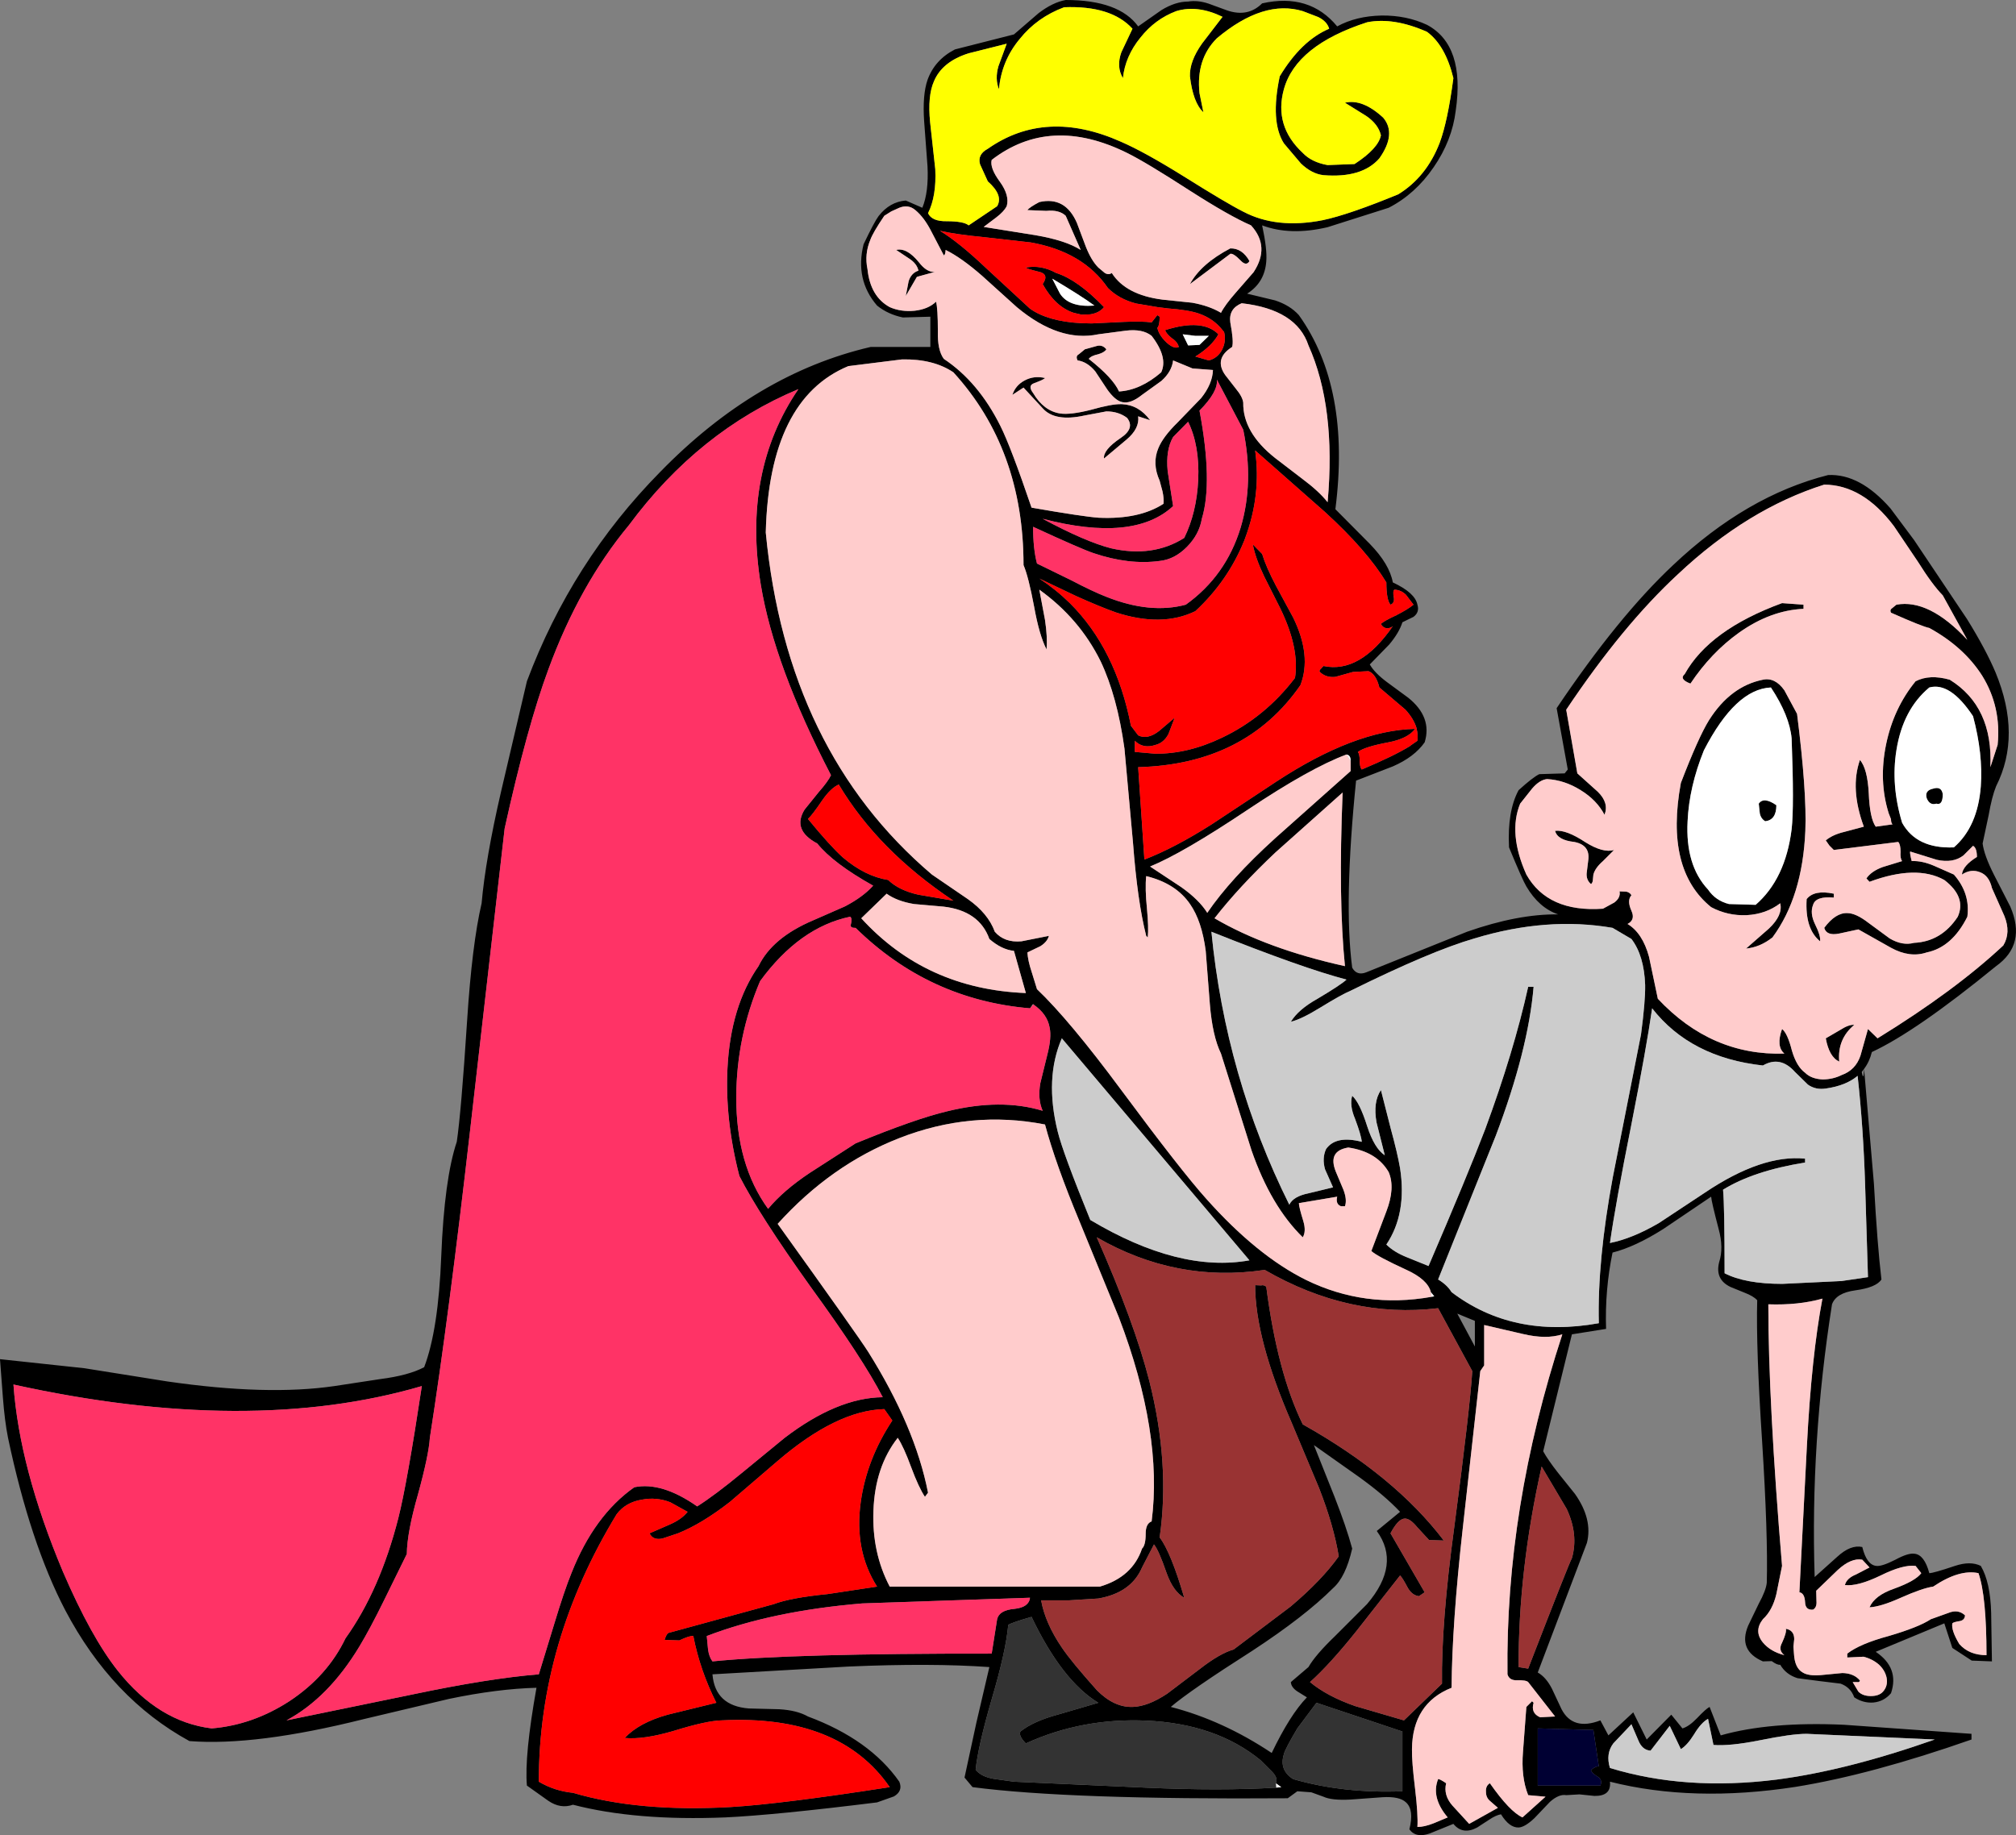
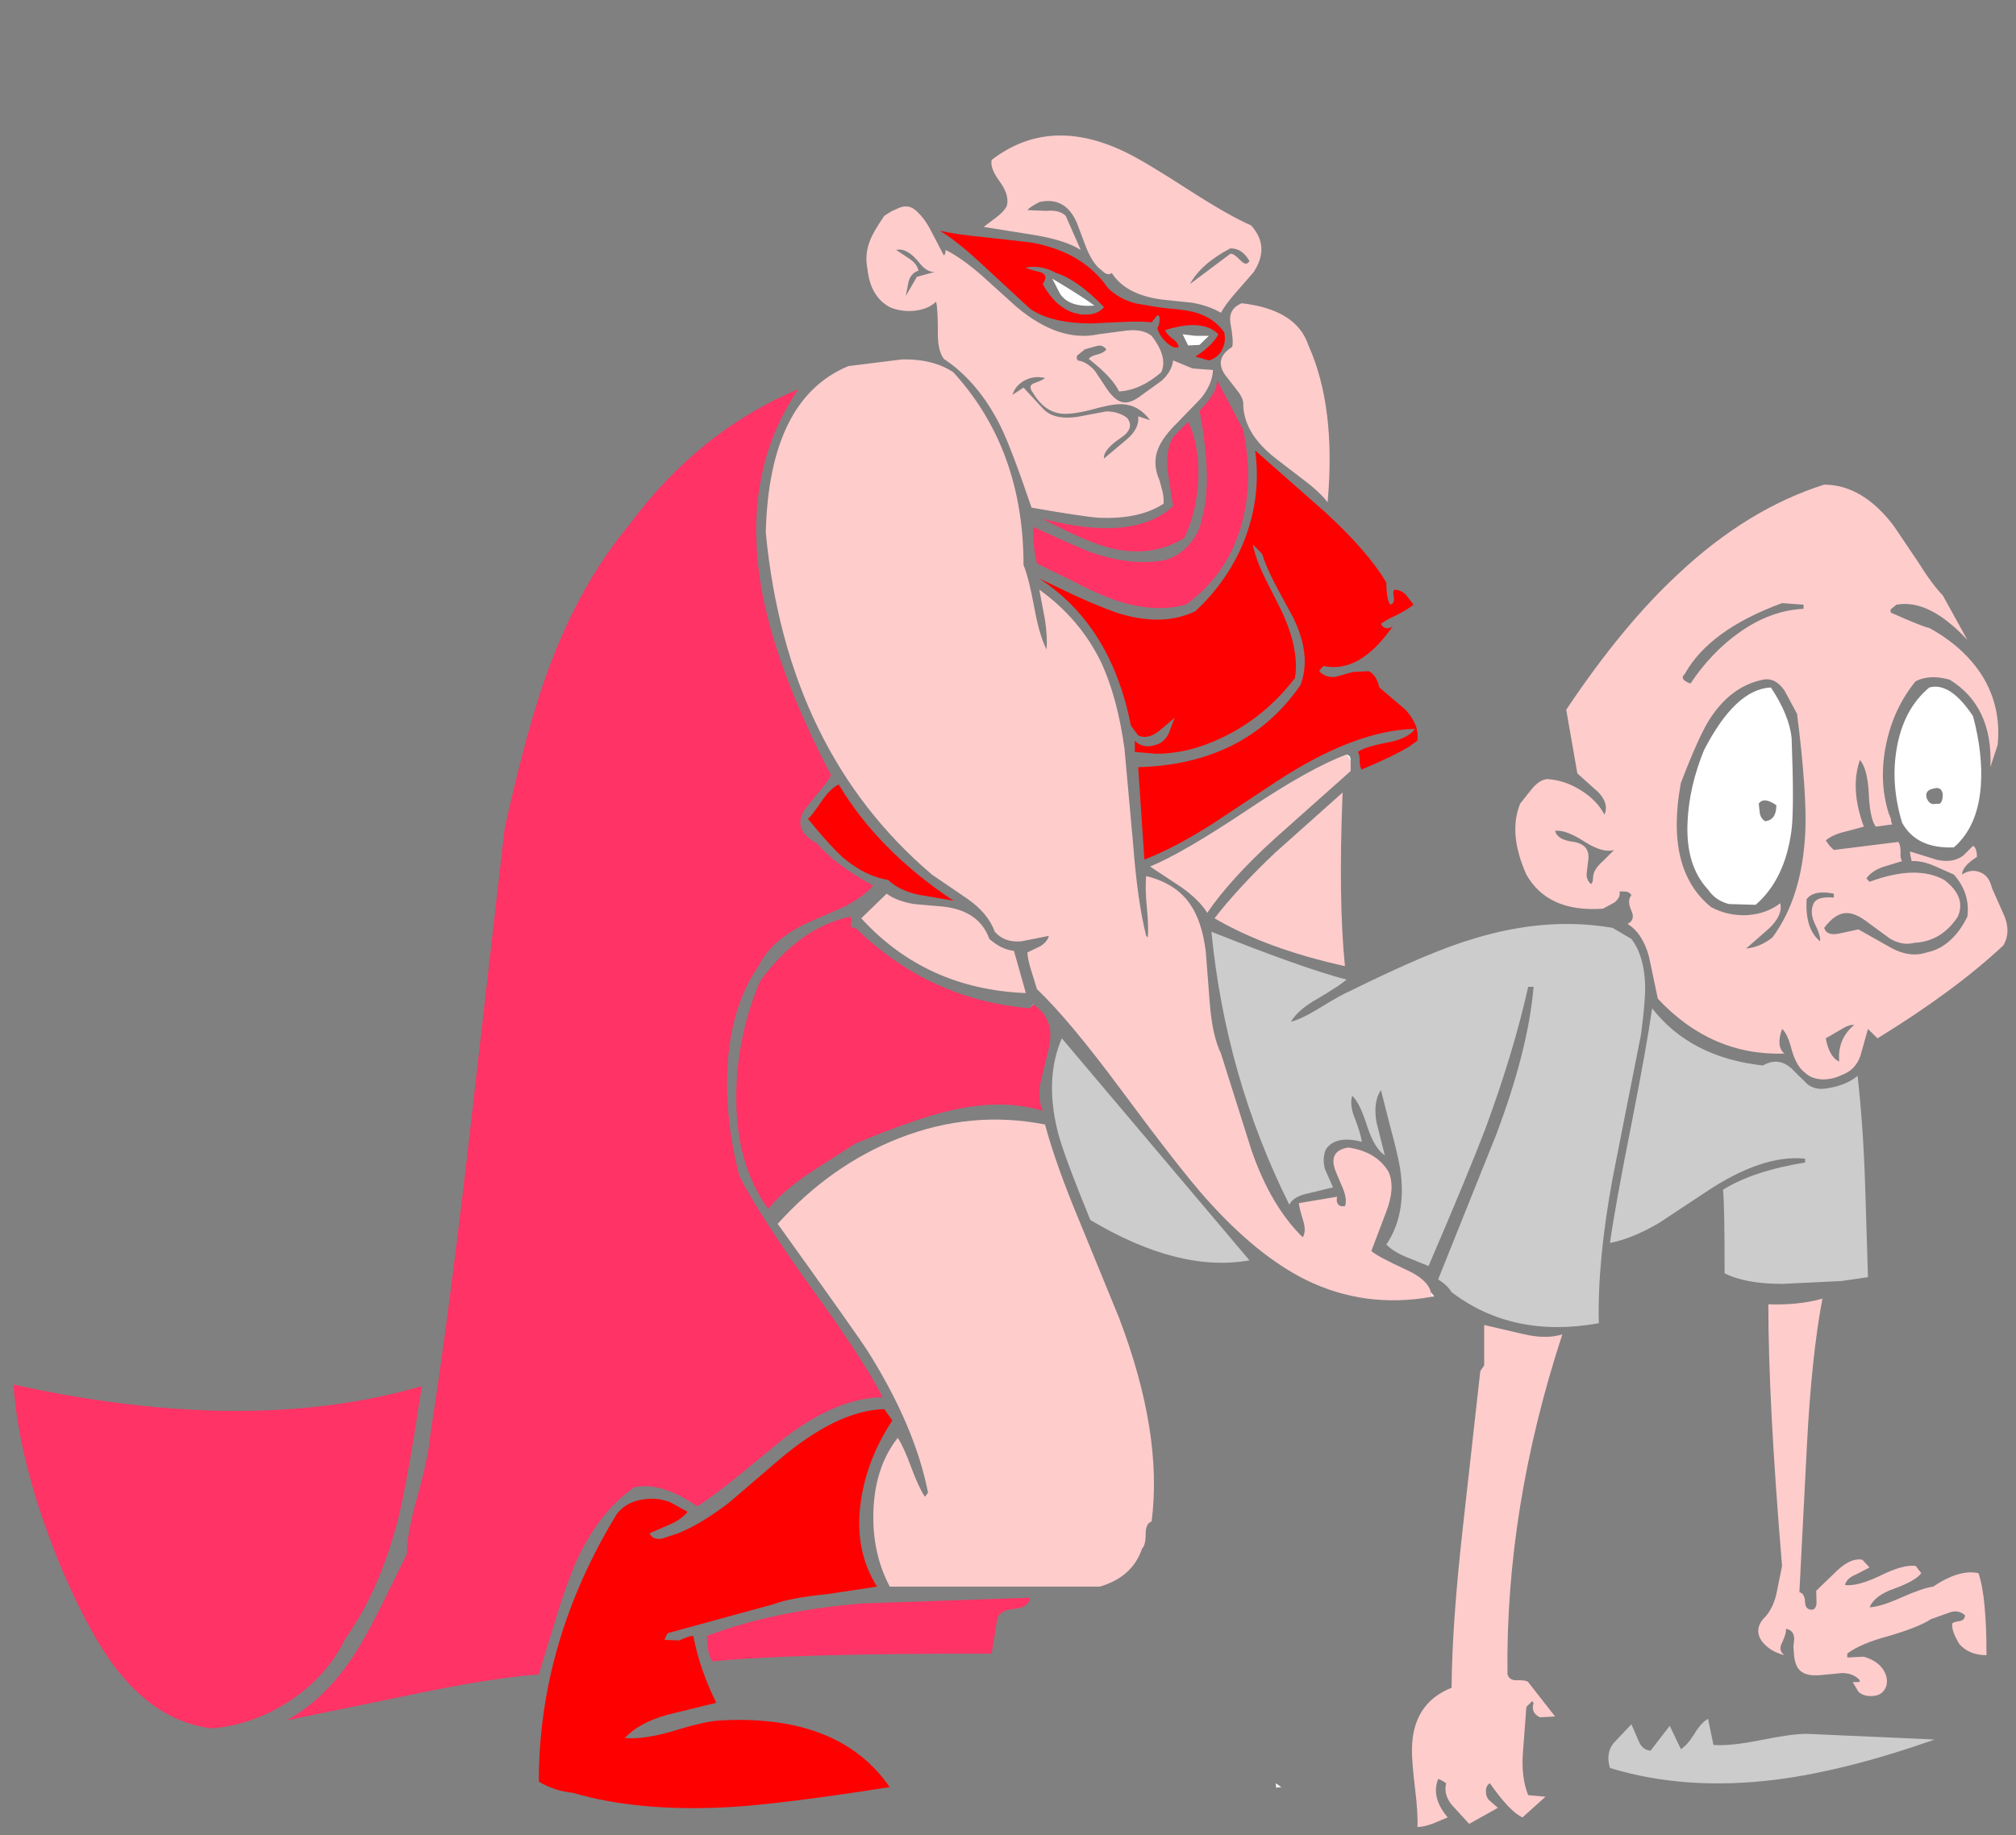
<svg xmlns="http://www.w3.org/2000/svg" height="354.65px" width="389.5px">
  <rect width="100%" height="100%" fill="#808080" stroke="none" />
  <g transform="matrix(1.0, 0.0, 0.0, 1.0, 194.75, 177.3)">
-     <path d="M83.4 -149.7 Q84.95 -153.85 86.05 -162.2 84.5 -168.55 80.95 -171.15 74.5 -174.0 69.4 -173.0 55.65 -168.55 53.3 -160.05 51.35 -152.95 56.95 -147.75 58.65 -145.95 61.75 -145.4 L66.95 -145.6 Q71.55 -148.6 72.05 -151.15 71.55 -153.3 69.2 -154.9 L65.1 -157.45 Q68.5 -158.25 72.5 -154.55 75.1 -151.45 71.75 -146.7 68.4 -142.85 60.95 -143.45 58.7 -143.7 56.6 -145.7 L53.3 -149.6 Q50.65 -153.8 52.5 -162.55 56.65 -169.45 62.05 -171.75 61.65 -173.15 59.95 -174.0 L56.95 -175.15 Q49.35 -177.45 40.35 -169.9 36.3 -165.85 37.0 -159.3 L37.75 -155.6 Q35.75 -157.45 35.15 -162.55 35.05 -165.45 37.5 -168.9 L41.45 -174.05 Q36.6 -176.4 32.5 -175.15 28.4 -173.6 25.6 -170.05 22.65 -166.45 22.2 -162.2 20.9 -164.4 21.9 -167.2 L24.05 -171.75 Q19.95 -176.25 10.85 -175.9 5.6 -173.95 2.25 -169.75 -1.25 -165.55 -1.75 -160.05 -2.55 -162.05 -1.85 -164.5 L-0.25 -168.85 -7.6 -167.0 Q-12.7 -165.4 -14.3 -161.6 -15.55 -158.8 -15.05 -153.7 L-14.05 -144.6 Q-13.8 -139.4 -15.45 -136.1 -14.7 -134.5 -11.85 -134.55 -8.55 -134.55 -7.6 -133.75 L-2.1 -137.45 Q-0.85 -139.55 -3.9 -142.25 L-5.4 -145.55 Q-5.95 -147.45 -3.9 -148.55 7.3 -156.4 21.85 -149.9 26.35 -147.95 33.9 -143.25 42.35 -137.95 45.45 -136.4 51.9 -133.0 60.8 -134.75 65.8 -135.8 75.4 -139.75 80.85 -143.1 83.4 -149.7 M82.25 -145.0 Q78.7 -139.8 73.55 -137.15 L61.75 -133.4 Q54.55 -131.7 49.1 -133.75 50.1 -129.1 49.9 -126.8 49.6 -122.7 46.2 -120.55 L51.6 -119.25 Q54.5 -118.3 56.2 -116.4 66.25 -102.35 63.25 -78.9 L69.9 -72.2 Q73.7 -68.3 74.35 -64.75 78.65 -62.75 79.1 -60.45 79.55 -59.0 78.35 -58.1 L76.2 -57.05 Q75.55 -55.0 73.65 -52.75 L69.9 -48.9 Q70.8 -47.3 73.2 -45.5 L77.35 -42.45 Q82.0 -38.7 80.5 -33.85 78.5 -31.0 74.35 -29.2 L67.25 -26.45 Q64.85 -2.85 66.5 9.7 67.4 11.3 69.2 10.6 L88.7 2.75 Q98.55 -0.7 106.3 -0.6 102.6 -1.85 100.15 -6.0 99.4 -7.25 96.8 -13.55 96.45 -20.55 98.65 -24.6 101.4 -27.1 102.65 -27.7 L107.55 -27.85 108.15 -28.6 106.0 -40.45 Q117.9 -58.15 128.45 -68.05 142.65 -81.5 158.45 -85.5 164.6 -85.8 170.5 -79.05 L175.05 -72.95 185.3 -57.65 Q188.95 -51.75 190.8 -47.35 195.85 -35.15 190.9 -25.35 190.1 -23.4 189.45 -19.7 L188.3 -14.3 Q188.6 -12.0 190.5 -8.25 L193.65 -2.1 Q196.8 5.2 190.9 9.4 175.5 22.0 166.9 26.0 166.45 27.85 165.4 29.25 L167.3 51.45 Q167.95 63.2 168.75 69.95 167.75 71.5 163.7 72.05 160.0 72.55 159.2 74.75 155.0 101.45 155.85 127.45 L160.2 123.55 Q162.8 121.15 165.05 121.65 165.9 125.1 167.75 125.3 168.8 125.45 171.45 124.1 173.95 122.75 175.15 122.95 177.05 123.15 178.0 126.7 178.8 126.7 182.95 125.3 185.95 124.3 187.95 125.3 189.8 128.45 189.95 134.4 L190.1 143.75 186.2 143.6 182.45 141.15 180.9 136.4 167.65 141.9 Q172.25 145.0 170.6 149.9 169.25 151.5 167.2 151.7 165.25 151.85 163.5 150.7 162.8 148.75 160.85 148.05 L156.75 147.55 152.55 147.0 Q150.3 146.3 149.2 144.4 148.65 144.5 147.55 143.7 L145.85 143.75 Q141.0 141.65 143.0 136.85 L145.05 132.6 Q146.45 130.05 146.6 128.55 146.85 119.45 145.7 101.25 144.5 83.05 144.75 73.95 144.0 73.15 142.3 72.5 L139.6 71.4 Q136.55 69.95 137.4 66.6 138.3 63.85 137.3 60.2 135.9 54.85 135.85 53.95 L126.6 60.2 Q121.15 63.65 116.8 64.75 115.3 72.0 115.55 79.5 L108.95 80.55 103.4 103.15 Q104.3 104.8 106.3 107.35 L109.55 111.4 Q113.0 116.3 111.85 120.85 L102.35 145.9 Q103.95 146.8 105.1 149.05 L106.95 153.0 Q109.15 157.2 114.45 155.15 L116.0 158.05 120.8 153.6 123.4 158.85 128.15 154.05 130.3 156.7 Q131.55 156.35 133.1 154.75 134.85 152.9 135.55 152.55 L137.7 158.05 Q147.2 155.35 161.5 156.0 L186.15 157.75 186.15 158.85 Q166.75 165.65 152.15 168.0 132.35 171.05 116.3 167.0 116.6 169.8 113.3 169.75 L110.4 169.45 107.85 169.6 Q106.45 169.35 104.7 170.9 L101.7 174.05 Q99.85 175.8 98.65 175.85 96.85 175.9 95.25 173.3 94.3 173.45 92.95 174.35 L90.65 175.85 Q87.85 177.35 86.05 175.15 L81.5 177.0 Q78.8 177.95 77.55 176.2 78.5 172.45 76.9 171.0 75.65 169.8 72.35 170.0 L66.2 170.45 Q62.55 170.65 60.95 169.9 L58.6 169.05 55.9 168.85 54.05 170.2 Q11.75 170.5 -6.85 168.05 L-8.4 166.2 -6.1 155.55 -3.6 144.85 Q-14.85 144.05 -30.85 144.75 L-57.1 146.25 Q-56.6 152.35 -50.05 152.85 L-44.2 153.0 Q-40.75 153.2 -38.65 154.4 -26.7 158.85 -21.0 167.0 -20.25 168.8 -22.05 169.85 L-25.3 171.0 Q-45.0 173.45 -54.6 173.9 -71.9 174.6 -84.05 171.45 -86.45 172.3 -88.8 170.7 L-92.95 167.75 Q-93.45 162.0 -91.1 148.85 -98.65 149.05 -108.0 151.0 L-124.45 154.9 Q-145.4 160.15 -158.15 159.15 -173.15 150.95 -182.15 133.85 -188.9 120.9 -193.2 100.55 -193.85 97.3 -194.2 92.65 L-194.75 85.35 -178.45 87.1 -162.45 89.65 Q-143.15 92.45 -130.15 90.55 L-121.3 89.2 Q-115.8 88.5 -112.8 86.9 -110.05 79.7 -109.5 65.45 -108.9 50.5 -106.5 43.35 -105.65 37.65 -104.5 19.9 -103.55 5.2 -101.7 -2.75 -100.95 -11.3 -97.95 -24.3 L-92.95 -45.65 Q-84.3 -68.75 -67.2 -86.1 -48.7 -105.1 -26.55 -110.25 L-15.0 -110.25 -15.0 -116.1 -20.3 -115.95 Q-23.2 -116.55 -25.3 -118.25 -29.6 -123.25 -27.9 -130.1 -25.85 -134.4 -25.0 -135.55 -22.85 -138.3 -19.75 -138.55 L-16.55 -137.15 Q-15.3 -140.2 -15.55 -145.15 L-16.2 -153.85 Q-16.55 -158.95 -15.55 -161.85 -14.15 -165.75 -10.25 -167.75 L1.15 -170.65 5.9 -174.75 Q8.65 -176.85 11.15 -177.3 21.45 -177.3 25.15 -172.2 L29.65 -175.35 Q32.35 -177.0 34.8 -177.0 36.65 -177.3 38.75 -176.6 L42.3 -175.3 Q46.35 -173.9 49.1 -176.65 58.25 -178.7 63.6 -172.2 67.25 -174.2 72.2 -174.3 77.0 -174.35 80.95 -172.5 88.35 -168.55 86.5 -155.9 85.8 -150.15 82.25 -145.0 M35.15 -140.45 Q26.65 -145.95 23.0 -147.75 8.15 -155.1 -3.15 -146.4 -3.55 -144.85 -1.55 -142.15 0.35 -139.5 -0.25 -137.45 -0.8 -136.4 -2.25 -135.3 L-4.7 -133.45 5.3 -131.85 Q11.15 -130.85 14.05 -129.0 L11.15 -135.6 Q9.9 -136.8 7.4 -136.55 L3.75 -136.7 Q4.15 -137.25 6.05 -138.25 11.05 -139.4 13.3 -134.25 L15.05 -129.6 Q16.1 -126.95 17.45 -125.6 L18.7 -124.55 Q19.45 -124.1 20.05 -124.55 22.75 -120.3 29.85 -119.4 L35.6 -118.8 Q38.9 -118.2 41.15 -116.85 41.9 -118.35 44.05 -120.8 L47.45 -124.7 Q50.7 -129.65 46.95 -133.75 42.8 -135.55 35.15 -140.45 M3.45 -125.6 Q6.4 -126.15 9.3 -124.55 13.45 -123.25 18.55 -117.95 17.6 -116.8 15.85 -116.55 L14.2 -116.5 12.7 -116.85 Q9.15 -118.0 6.7 -122.4 8.05 -124.35 5.9 -124.8 3.45 -125.4 3.45 -125.6 M14.1 -114.85 L16.15 -114.8 22.45 -115.1 Q25.95 -115.25 27.75 -115.0 L28.85 -116.4 29.3 -116.1 Q29.3 -114.4 28.85 -113.95 28.95 -113.45 29.2 -112.95 29.75 -111.9 30.75 -111.0 32.15 -109.8 33.0 -110.25 32.75 -111.25 31.65 -111.95 30.6 -112.8 30.35 -113.5 37.6 -115.8 40.65 -112.7 39.4 -110.4 36.2 -108.4 L38.8 -107.65 Q40.5 -108.1 41.35 -109.7 42.2 -111.35 41.75 -113.15 L41.45 -113.5 Q39.75 -115.7 36.9 -116.7 34.9 -117.4 30.9 -117.7 L28.9 -117.95 24.75 -118.65 Q21.45 -119.5 19.3 -121.65 14.5 -128.65 4.4 -130.45 L-4.45 -131.45 Q-10.1 -132.0 -13.15 -132.7 -9.45 -130.45 -4.3 -125.55 L4.25 -117.65 Q7.7 -115.2 14.1 -114.85 M8.55 -123.45 L10.05 -120.55 Q11.8 -117.85 16.7 -118.25 14.2 -120.1 8.55 -123.45 M22.0 -99.2 Q25.3 -99.05 27.45 -96.1 L25.15 -96.85 Q25.45 -94.5 22.9 -92.35 L18.55 -88.7 Q18.35 -90.35 21.75 -92.65 24.6 -94.55 23.0 -96.55 21.35 -97.8 19.0 -97.8 L14.75 -97.0 Q9.05 -95.75 6.7 -98.4 L3.0 -102.4 0.85 -101.0 Q1.45 -102.85 3.25 -103.8 5.05 -104.75 7.15 -104.25 6.95 -103.95 5.05 -103.25 3.75 -102.8 4.85 -101.35 6.9 -97.9 10.05 -97.4 12.05 -97.1 16.0 -98.1 20.05 -99.25 21.85 -99.2 L22.0 -99.2 M21.85 -99.65 Q20.6 -100.05 19.2 -102.0 L16.85 -105.55 Q15.3 -107.4 13.45 -107.65 13.0 -108.5 13.7 -108.85 L14.85 -109.8 17.0 -110.4 Q18.2 -110.8 19.0 -109.8 18.65 -109.2 17.45 -108.85 16.05 -108.55 15.6 -107.95 20.3 -104.25 21.45 -101.65 25.6 -101.9 29.6 -105.35 30.95 -108.25 27.75 -112.4 26.0 -113.8 22.75 -113.4 L17.45 -112.7 Q9.9 -111.1 1.7 -117.95 L-5.0 -124.0 Q-9.0 -127.5 -12.05 -129.0 -12.1 -128.05 -12.4 -127.95 L-14.75 -132.45 Q-16.15 -135.25 -17.9 -136.7 -19.25 -137.85 -21.0 -137.15 L-22.55 -136.45 -23.9 -135.6 Q-26.1 -132.35 -26.6 -130.95 -27.75 -128.2 -27.15 -125.3 -26.6 -120.0 -22.85 -117.95 -20.7 -117.0 -18.05 -117.25 -15.4 -117.55 -13.9 -119.0 -13.55 -117.7 -13.55 -113.3 -13.65 -109.65 -12.4 -107.95 -5.7 -103.5 -1.45 -94.95 0.55 -90.95 4.55 -79.2 14.6 -77.45 17.55 -77.25 25.35 -76.9 30.05 -79.95 30.15 -80.95 29.85 -82.35 L29.3 -84.4 Q27.8 -87.75 29.05 -90.7 29.95 -92.9 32.75 -95.65 L37.3 -100.35 Q39.5 -103.1 39.6 -105.8 L35.65 -106.1 31.9 -107.65 Q31.65 -105.5 29.65 -103.7 L25.9 -101.0 Q23.65 -99.2 22.05 -99.6 L21.85 -99.65 M36.2 -112.4 L33.75 -112.7 34.8 -110.55 37.0 -110.65 38.8 -112.4 36.2 -112.4 M42.95 -128.25 L35.15 -122.4 Q37.25 -126.3 42.95 -129.3 45.25 -129.35 46.65 -126.85 46.05 -125.8 44.95 -126.95 43.55 -128.4 42.95 -128.25 M45.15 -118.7 Q42.6 -117.65 42.95 -115.0 43.65 -111.25 43.3 -110.25 39.75 -108.0 41.95 -104.85 L44.05 -102.15 Q45.3 -100.65 45.45 -99.5 45.35 -93.75 51.6 -88.8 L56.95 -84.7 Q60.1 -82.35 61.75 -80.25 63.4 -98.65 58.05 -110.55 55.75 -117.5 45.15 -118.7 M44.95 -75.35 Q47.55 -84.05 45.45 -94.25 L40.35 -103.95 Q40.65 -101.65 37.0 -97.95 39.6 -84.1 37.45 -77.05 36.95 -74.05 34.6 -71.65 32.2 -69.2 29.3 -68.9 23.35 -68.1 16.55 -70.4 14.15 -71.2 4.85 -75.5 4.85 -71.25 5.6 -68.4 L12.15 -65.2 Q16.45 -62.95 19.05 -61.95 27.5 -58.6 34.35 -60.45 42.1 -66.0 44.95 -75.35 M45.8 -73.25 L45.65 -72.85 Q42.5 -65.05 36.2 -59.2 29.75 -56.05 20.85 -58.95 17.75 -60.05 13.2 -62.1 L6.05 -65.5 Q9.25 -63.4 11.95 -60.75 20.85 -51.9 23.75 -37.05 L25.15 -35.2 Q26.95 -34.3 29.2 -36.05 L32.2 -38.6 31.0 -35.45 Q30.1 -33.75 28.5 -33.35 26.1 -32.55 24.5 -34.15 L24.5 -32.0 28.45 -31.65 Q34.8 -31.6 41.35 -34.75 49.65 -38.7 55.45 -46.3 56.35 -52.05 52.6 -59.75 L49.5 -65.9 Q47.8 -69.45 47.3 -72.1 L49.1 -70.25 Q49.85 -67.75 51.8 -64.05 L55.1 -57.95 Q58.7 -50.6 56.5 -44.9 45.9 -29.6 25.15 -29.05 L26.35 -11.2 Q32.1 -13.4 39.35 -18.0 L51.75 -26.2 Q66.95 -36.2 78.65 -36.45 77.95 -35.5 76.65 -34.85 75.35 -34.2 73.5 -33.85 68.95 -33.0 67.6 -32.0 67.95 -31.55 67.95 -30.3 67.95 -29.05 68.35 -28.6 74.65 -31.25 77.7 -33.15 L77.8 -33.25 79.1 -34.15 Q79.25 -35.3 78.95 -36.45 L78.95 -36.55 Q78.4 -38.4 76.8 -40.15 L71.75 -44.45 Q71.1 -47.05 69.65 -47.6 L66.65 -47.45 63.25 -46.5 Q61.4 -46.3 60.2 -47.5 60.1 -47.75 60.45 -48.05 L60.95 -48.6 Q68.0 -47.1 74.35 -56.3 73.85 -55.85 73.1 -55.9 72.35 -56.05 72.05 -56.75 72.75 -57.35 74.9 -58.35 L74.95 -58.35 75.1 -58.45 Q77.25 -59.55 78.35 -60.45 L76.9 -62.35 Q75.95 -63.3 74.65 -63.35 74.3 -63.05 74.55 -61.8 74.7 -60.75 73.9 -60.45 73.1 -61.35 73.1 -64.75 69.35 -70.95 61.25 -78.35 L47.75 -90.25 Q48.95 -81.65 45.8 -73.25 M34.8 -95.8 L31.9 -92.85 Q30.45 -90.35 30.85 -86.25 L31.9 -79.5 Q24.3 -72.45 6.7 -77.05 15.0 -72.6 19.9 -71.35 27.95 -69.5 34.05 -73.35 36.45 -78.25 36.75 -84.55 37.05 -91.2 34.8 -95.8 M81.7 72.4 Q81.1 69.95 76.9 68.05 71.35 65.5 70.2 64.45 L73.1 56.8 Q74.85 52.25 73.55 49.2 71.25 45.25 65.75 44.45 61.7 45.1 63.35 49.15 L64.8 52.6 Q65.55 54.55 65.1 55.8 L64.35 55.8 Q63.25 55.4 63.6 53.95 L56.2 55.2 Q56.2 55.9 57.05 58.65 57.65 60.65 56.95 61.8 50.8 55.8 47.05 45.0 L41.15 26.3 Q39.5 22.9 39.0 16.75 L38.2 6.45 Q37.45 0.7 35.2 -2.55 32.45 -6.6 26.7 -8.0 26.45 -5.6 26.85 -1.7 27.2 2.05 27.0 3.85 L26.7 3.55 Q25.0 -3.15 24.15 -14.45 L22.5 -32.65 Q21.1 -42.75 17.9 -49.5 13.8 -57.8 6.05 -63.35 L7.15 -57.5 Q7.65 -54.15 7.45 -51.8 6.05 -54.5 5.05 -60.05 3.95 -65.9 3.0 -68.1 3.0 -90.5 -10.55 -105.35 -14.4 -107.95 -20.45 -107.85 L-30.85 -106.55 Q-46.15 -100.2 -46.8 -74.4 -42.75 -32.15 -14.7 -8.3 L-7.75 -3.55 Q-3.85 -0.8 -2.55 2.75 -0.7 4.9 2.6 4.6 L7.9 3.55 Q7.6 4.7 6.25 5.55 L3.75 6.75 Q3.85 8.35 4.55 10.45 L5.6 13.85 Q11.85 19.8 21.85 33.3 33.45 48.95 38.3 54.35 48.1 65.35 57.6 70.05 68.95 75.6 81.85 73.3 L82.35 73.2 81.7 72.4 M65.4 -31.5 Q58.4 -28.9 46.35 -20.85 33.8 -12.45 27.45 -9.85 L33.5 -5.85 Q36.95 -3.4 38.5 -0.9 42.95 -7.45 51.6 -15.3 L66.2 -28.3 66.2 -30.2 Q66.25 -31.35 65.4 -31.5 M64.65 -24.15 L51.65 -12.55 Q44.65 -5.95 39.9 0.15 49.95 6.05 65.1 9.4 63.8 -3.4 64.65 -24.15 M141.25 -55.05 Q135.85 -51.2 131.85 -45.2 129.6 -46.05 130.75 -47.05 135.5 -55.6 149.55 -60.75 L153.7 -60.45 153.7 -59.65 Q147.3 -59.35 141.25 -55.05 M157.7 -83.65 Q142.85 -78.95 129.45 -66.35 118.75 -56.45 107.85 -40.15 L110.0 -27.85 113.95 -24.3 Q116.15 -22.15 115.25 -19.85 113.75 -22.7 110.65 -24.6 107.55 -26.55 104.15 -26.75 102.7 -26.6 101.25 -24.9 L98.95 -22.0 Q96.6 -16.25 100.15 -8.3 104.3 -0.95 114.95 -1.7 L117.15 -2.9 Q118.4 -3.85 118.15 -5.05 L119.45 -5.0 Q120.15 -4.85 120.45 -4.3 119.55 -3.3 120.45 -1.3 121.25 0.45 119.7 1.25 122.6 3.0 123.85 7.6 L125.55 15.7 Q135.9 26.75 150.0 26.3 148.35 24.9 149.55 21.55 150.6 22.35 151.45 25.7 152.35 28.8 154.0 30.0 155.2 31.2 157.45 31.3 159.45 31.25 161.05 30.45 163.75 29.5 164.7 26.7 L166.15 21.55 168.0 23.35 Q182.95 14.15 192.3 5.4 193.8 2.9 192.5 -0.3 L190.1 -5.7 Q189.55 -8.1 187.8 -8.75 186.05 -9.45 184.3 -8.3 184.45 -10.0 187.2 -11.7 187.2 -13.45 186.45 -13.85 L184.6 -12.0 Q182.6 -10.45 179.45 -11.15 L174.3 -12.75 Q174.2 -12.45 174.6 -10.9 176.55 -11.0 178.9 -10.0 L182.75 -8.3 Q185.95 -4.65 185.35 -0.15 182.4 5.75 177.5 6.75 174.25 7.85 170.6 5.85 L164.3 2.3 160.6 3.1 Q158.15 3.6 157.7 2.0 159.9 -0.95 162.15 -0.85 163.8 -0.85 166.2 1.0 L170.35 4.05 Q172.8 5.5 175.05 4.9 180.35 4.65 183.5 -0.15 185.2 -3.95 180.9 -7.25 175.5 -10.25 166.45 -6.9 L165.85 -7.55 Q166.8 -8.95 169.0 -9.75 L172.75 -10.9 Q172.35 -11.4 172.45 -12.7 172.45 -14.1 172.0 -14.6 L159.55 -13.05 158.7 -13.9 158.0 -14.9 Q159.3 -16.0 161.6 -16.55 L165.35 -17.55 Q162.65 -24.9 164.6 -30.45 166.05 -28.75 166.3 -24.05 166.5 -19.15 167.65 -17.55 L170.9 -18.0 Q170.6 -18.25 170.6 -19.0 L170.15 -20.15 Q168.2 -26.4 169.65 -33.45 171.1 -40.45 175.35 -45.65 178.05 -47.05 181.95 -45.95 190.35 -40.75 189.8 -29.05 L191.2 -33.35 Q191.95 -40.7 188.2 -46.75 184.65 -52.3 178.0 -55.95 176.8 -56.15 170.6 -58.9 170.3 -59.45 170.85 -59.8 L171.65 -60.45 Q177.95 -61.6 185.35 -53.65 L180.6 -62.25 Q178.55 -64.35 175.8 -68.75 L171.15 -75.65 Q165.15 -83.6 157.7 -83.65 M117.1 -13.05 L114.95 -10.9 Q113.45 -9.6 113.1 -8.3 L113.0 -7.3 Q113.0 -6.8 112.65 -6.45 111.7 -7.25 111.8 -8.55 L112.1 -11.0 Q112.55 -14.0 109.4 -14.6 106.15 -14.95 105.7 -16.75 107.85 -17.0 111.55 -14.55 115.0 -12.4 117.1 -13.05 M151.4 -34.6 Q151.0 -39.0 147.4 -44.45 140.55 -44.15 134.45 -32.3 131.6 -25.25 131.3 -18.6 130.85 -10.1 135.25 -5.4 136.7 -3.25 139.3 -2.6 L144.45 -2.45 Q150.2 -7.45 151.4 -17.05 151.9 -21.4 151.4 -34.6 M150.0 -43.9 L152.45 -39.35 Q154.35 -24.3 154.05 -16.75 153.5 -4.0 147.7 3.85 145.3 5.75 142.6 6.0 L147.0 2.15 Q149.75 -0.45 149.2 -2.75 146.45 -0.65 142.7 -0.45 139.05 -0.3 135.85 -2.0 126.9 -9.25 130.0 -26.0 133.4 -34.85 135.45 -38.15 139.6 -44.7 145.85 -45.95 148.2 -46.45 150.0 -43.9 M146.3 -18.6 Q145.45 -19.1 145.25 -20.15 L145.05 -22.0 Q146.0 -23.4 148.45 -21.7 148.45 -18.85 146.3 -18.6 M155.55 -2.45 Q154.9 -0.85 155.9 1.25 157.05 3.55 156.9 4.6 153.95 2.2 154.3 -3.55 155.75 -5.4 159.55 -4.6 L159.55 -3.85 Q156.05 -4.15 155.55 -2.45 M187.95 -25.35 Q188.4 -31.6 186.45 -38.9 182.05 -45.55 178.0 -44.45 172.9 -40.2 171.65 -32.35 170.55 -25.55 172.75 -18.3 175.55 -13.25 182.75 -13.55 187.35 -17.55 187.95 -25.35 M177.5 -23.05 Q177.05 -24.55 178.75 -24.9 180.35 -25.4 180.6 -23.85 180.6 -21.6 179.35 -22.0 178.1 -21.6 177.5 -23.05 M165.4 29.25 L164.95 29.85 Q165.3 31.8 165.4 29.25 M164.15 30.6 Q161.9 32.5 158.0 33.05 156.05 33.35 154.55 32.3 L152.05 29.85 Q149.2 26.65 145.85 28.6 131.85 27.05 124.45 17.55 123.35 25.2 120.4 40.2 117.4 55.2 116.3 62.9 120.6 62.05 125.75 59.05 L134.6 53.2 Q145.65 45.75 154.0 46.6 L154.0 47.35 Q144.05 48.95 138.15 52.6 138.45 55.75 138.45 68.75 142.45 70.8 149.6 70.8 L161.05 70.25 166.15 69.5 165.6 51.65 Q165.25 40.6 164.15 30.6 M178.75 129.3 Q176.65 129.6 172.5 131.45 168.6 133.2 166.45 133.3 167.45 131.0 171.2 129.7 175.35 128.2 176.45 126.7 L175.35 125.3 Q172.95 125.0 168.6 127.15 164.15 129.3 161.7 129.0 162.0 127.7 163.85 126.95 L166.45 125.6 165.05 124.1 Q162.9 123.7 160.3 126.1 L156.15 130.1 156.2 132.1 Q156.3 133.3 155.55 133.75 154.05 133.9 154.0 132.3 153.9 130.55 152.9 130.4 L154.35 102.1 Q155.25 84.7 157.35 73.65 152.75 74.95 146.9 74.75 146.9 93.65 149.55 125.3 L148.45 130.75 Q147.7 133.9 145.85 135.6 144.05 137.9 145.85 140.1 147.3 141.85 150.0 142.55 148.75 141.6 149.55 140.15 150.45 138.2 150.3 137.45 151.9 137.75 151.9 139.45 L151.75 140.9 151.85 142.25 Q152.0 145.05 153.55 145.9 154.65 146.6 157.05 146.4 L161.2 146.0 Q163.45 146.05 164.6 147.45 164.5 147.85 164.05 147.75 L163.2 147.75 164.3 149.6 Q165.15 150.45 166.7 150.45 168.3 150.45 169.05 149.6 170.05 148.5 169.75 146.9 169.45 145.5 168.3 144.4 167.05 143.3 165.3 142.85 L162.15 143.0 162.15 142.25 Q164.6 140.35 170.15 138.85 175.95 137.15 178.3 135.6 L181.65 134.4 Q183.55 133.6 184.9 134.85 184.85 135.75 183.95 135.95 182.65 136.15 182.45 136.4 182.2 137.75 183.8 140.4 185.7 142.55 189.05 142.55 189.05 131.15 187.5 126.7 183.8 125.9 178.75 129.3 M160.75 21.75 Q162.45 20.65 163.5 20.75 160.2 23.5 160.6 27.85 158.65 26.95 158.0 23.35 L160.75 21.75 M122.3 22.6 Q123.15 16.2 123.1 13.05 122.9 7.35 120.45 4.15 L116.8 2.0 Q104.1 -0.2 90.1 4.05 81.65 6.5 66.2 14.15 64.5 14.85 60.35 17.4 56.7 19.65 54.65 20.15 56.05 17.8 59.8 15.7 64.35 13.0 65.4 12.0 56.95 9.8 39.3 2.75 42.05 30.8 54.35 55.5 55.1 53.9 58.05 53.3 L62.8 52.15 61.25 48.65 Q60.65 46.5 61.45 44.75 63.35 42.05 68.35 43.35 68.25 42.1 67.05 38.9 65.95 36.3 66.5 34.45 67.95 35.75 69.4 40.35 70.8 44.65 72.8 45.95 L71.2 39.6 Q70.5 35.65 72.05 33.35 L73.95 40.8 Q75.25 45.55 75.75 48.45 77.1 57.25 73.1 63.2 74.55 64.65 77.05 65.65 L81.25 67.35 Q88.8 49.8 92.2 40.9 97.7 26.0 100.5 13.4 L101.55 13.4 Q100.5 25.65 94.25 42.15 L83.1 69.95 Q84.85 71.0 85.7 72.4 97.55 81.4 114.15 78.4 113.85 66.4 116.85 50.2 L122.3 22.6 M92.0 86.55 L91.25 87.65 87.85 118.15 Q85.8 136.45 85.7 148.85 78.15 151.85 78.05 160.7 78.0 163.05 78.65 168.35 79.25 173.4 79.1 175.75 80.4 175.75 82.2 175.05 L84.95 173.9 Q81.7 170.05 83.1 166.5 83.4 166.45 84.65 167.3 84.1 169.6 85.85 171.6 L89.1 175.15 94.65 172.05 93.1 170.7 Q92.35 170.05 92.35 169.0 92.25 167.8 93.1 167.3 96.95 172.8 99.4 173.9 L103.85 169.9 100.5 169.6 Q99.1 166.1 99.5 161.2 L100.15 152.55 101.25 151.45 101.55 151.75 Q100.95 153.75 102.8 154.55 L105.7 154.4 100.5 147.75 Q100.1 147.35 98.35 147.4 96.85 147.45 96.5 146.25 96.1 114.15 107.1 80.55 104.0 81.55 99.55 80.5 L92.0 78.75 92.0 86.55 M89.7 87.65 L83.1 75.5 Q65.95 77.55 49.6 68.1 32.5 70.65 17.15 61.8 24.45 78.35 27.3 89.55 31.35 105.6 29.3 119.8 31.45 122.6 34.05 131.45 31.95 130.3 30.65 126.7 29.1 122.2 28.2 121.15 L25.9 125.6 Q23.8 130.5 17.45 131.6 L11.85 131.95 6.4 131.95 Q7.2 136.4 10.45 141.15 12.2 143.75 17.15 149.3 20.5 152.7 24.15 152.55 27.05 152.45 30.75 150.0 L37.15 145.15 Q40.95 142.2 43.6 141.45 L54.6 133.15 Q60.65 128.05 63.9 123.45 62.95 117.55 60.1 110.25 L54.75 97.5 Q47.75 81.35 47.75 71.05 L48.9 71.1 Q49.4 70.95 49.9 71.35 52.05 87.95 56.95 97.95 74.7 107.9 84.2 120.4 L81.35 120.3 79.05 117.8 Q77.7 116.15 76.7 116.15 75.4 116.15 73.9 119.0 L80.5 130.4 79.4 131.15 Q78.1 131.0 77.25 129.55 76.2 127.55 75.75 127.15 L67.35 137.85 Q62.2 144.3 58.35 147.75 61.65 150.5 67.1 152.4 L76.5 155.15 83.85 148.05 Q83.7 136.35 86.2 117.95 89.25 94.85 89.7 87.65 M90.2 82.9 L90.2 77.95 86.8 76.55 90.2 82.9 M4.9 16.8 L4.85 16.75 4.25 17.55 Q-15.3 15.9 -29.45 2.0 -30.6 2.05 -30.35 1.3 -30.05 0.15 -30.5 -0.15 -40.3 1.9 -47.9 12.3 -52.45 23.05 -52.5 34.65 -52.55 47.75 -46.35 56.3 -43.4 52.75 -38.3 49.35 L-29.45 43.65 Q-17.9 38.9 -11.75 37.45 -1.4 34.9 6.7 37.35 5.7 35.1 6.25 32.0 L7.6 26.5 Q8.45 23.2 8.05 21.3 7.6 18.65 4.9 16.8 M3.45 14.6 L1.15 6.45 Q-1.25 6.2 -3.6 4.15 -5.55 -1.3 -12.45 -2.1 L-18.15 -2.6 Q-21.45 -3.15 -23.45 -4.6 L-28.35 0.15 Q-15.85 13.85 3.45 14.6 M10.4 23.35 Q7.05 31.05 9.6 41.35 10.6 45.45 15.9 58.45 33.1 68.7 46.65 66.25 L10.4 23.35 M21.45 77.35 L13.85 58.8 Q9.2 47.65 7.15 40.0 -7.15 37.2 -21.05 42.65 -34.2 47.8 -44.5 59.2 -29.0 80.8 -27.0 83.95 -17.95 98.4 -15.45 111.15 L-16.05 111.95 Q-17.25 110.15 -18.7 106.25 -20.15 102.3 -21.3 100.55 -25.7 106.15 -26.0 114.65 -26.3 122.75 -22.85 129.3 L17.75 129.3 Q24.05 127.45 25.9 121.95 26.6 121.3 26.6 119.1 26.6 117.1 27.75 116.7 29.95 99.65 21.45 77.35 M75.75 114.85 Q72.8 111.7 67.8 108.1 L59.1 101.95 63.05 111.85 Q65.4 117.85 66.5 121.95 65.25 127.45 62.8 129.6 57.35 135.05 47.2 141.7 35.2 149.35 31.45 152.55 41.5 155.15 50.95 161.45 54.5 154.05 57.75 150.7 L55.9 149.55 Q54.7 148.75 54.65 147.75 L58.05 144.85 Q59.4 142.5 63.2 138.85 L69.35 132.7 Q75.95 125.0 71.25 118.55 L75.75 114.85 M1.25 133.6 Q4.05 133.3 4.25 131.45 L-28.15 132.55 Q-45.55 134.0 -58.2 138.85 L-57.95 141.45 Q-57.75 142.9 -57.1 143.75 -41.6 142.2 -3.15 142.25 L-2.1 135.6 Q-1.7 133.85 1.25 133.6 M51.75 167.3 Q52.25 166.3 50.95 165.0 L48.8 162.85 Q40.2 155.8 26.75 155.2 14.3 154.65 3.45 159.6 2.0 158.15 2.4 157.3 4.9 155.3 9.75 154.0 L17.45 151.75 Q10.45 147.5 4.55 135.15 0.85 136.2 0.05 136.7 -0.4 141.75 -3.1 150.9 -5.8 160.2 -6.25 164.7 -5.15 166.05 -2.75 166.45 L1.15 167.0 26.6 168.15 Q40.95 168.8 51.8 168.15 L52.8 168.05 51.75 167.3 M76.2 168.85 L76.2 157.3 59.6 151.75 55.9 156.7 Q53.5 160.75 53.3 161.7 52.35 164.75 55.1 166.5 64.8 169.3 76.2 168.85 M107.95 114.3 L103.1 106.1 Q98.6 126.15 98.65 144.85 L100.5 145.15 Q108.3 125.0 108.95 123.8 110.25 119.25 107.95 114.3 M120.45 155.9 L116.95 159.6 Q115.45 161.6 116.3 164.35 130.85 168.8 148.45 166.6 162.0 164.85 179.05 158.85 L154.3 157.75 Q151.35 157.75 145.25 159.0 139.45 160.15 136.3 159.9 L135.25 154.85 Q133.9 155.6 132.55 157.85 131.2 160.0 130.0 160.7 L127.85 156.2 124.15 161.0 Q122.55 160.9 121.8 159.05 L120.45 155.9 M114.45 167.75 Q114.9 166.65 113.95 166.05 112.7 165.3 112.65 164.7 113.75 163.9 114.15 164.05 L113.1 157.0 102.35 156.7 102.35 167.75 114.45 167.75 M-17.6 -123.8 L-19.75 -120.1 -19.2 -122.95 Q-18.7 -124.55 -17.3 -125.0 -17.6 -126.35 -19.05 -127.3 L-21.6 -129.0 Q-19.55 -129.5 -17.2 -126.6 -15.7 -124.65 -14.15 -124.75 L-17.6 -123.8 M-88.8 -47.95 Q-92.9 -36.9 -97.25 -17.2 L-103.95 41.35 Q-108.05 77.2 -111.7 100.55 -111.9 103.85 -114.0 111.5 -116.1 118.8 -116.15 123.0 L-120.55 131.95 Q-123.25 137.45 -125.3 140.85 -131.3 150.8 -139.4 155.15 L-115.1 150.15 Q-100.4 147.05 -90.65 146.25 L-87.65 136.45 Q-85.75 130.15 -84.35 126.7 -79.95 115.55 -72.2 110.1 -66.9 109.0 -60.05 113.8 -56.65 111.65 -51.5 107.4 L-43.15 100.55 Q-33.0 92.8 -24.2 92.7 -28.0 85.3 -38.15 71.35 -48.05 57.5 -51.9 49.95 -54.7 39.1 -54.2 29.15 -53.6 17.15 -48.2 9.4 -45.55 3.9 -37.65 0.55 L-31.5 -2.15 Q-28.05 -3.95 -26.05 -6.15 -33.75 -10.45 -36.85 -14.3 -41.75 -16.9 -39.3 -20.85 L-36.6 -24.2 Q-34.75 -26.3 -34.2 -27.5 -45.15 -48.6 -47.75 -64.25 -51.35 -86.2 -40.5 -102.1 -59.75 -94.05 -73.25 -75.8 -82.8 -64.3 -88.8 -47.95 M-22.35 97.2 L-23.9 95.0 Q-33.15 95.25 -44.6 105.1 L-53.75 112.95 Q-59.15 117.15 -63.75 119.0 L-66.75 120.0 Q-68.6 120.4 -69.25 119.0 L-65.35 117.3 Q-63.05 116.3 -61.9 114.85 L-65.25 113.0 Q-67.95 111.95 -70.75 112.5 -73.85 113.0 -75.6 115.3 -90.65 140.0 -90.65 167.0 -87.6 168.8 -84.05 169.15 -71.35 172.9 -53.6 171.9 -43.7 171.3 -22.85 168.05 -32.55 154.0 -55.3 155.15 -58.2 155.2 -64.65 157.2 -70.45 158.9 -74.05 158.55 -71.3 155.6 -65.75 154.05 L-56.35 151.75 Q-59.5 145.5 -60.8 138.85 -61.5 138.75 -63.5 139.7 L-66.35 139.6 Q-66.0 138.45 -65.6 138.25 L-45.3 132.7 Q-42.0 131.45 -34.9 130.75 L-25.3 129.3 Q-29.75 122.3 -28.45 112.95 -27.3 104.7 -22.35 97.2 M-35.85 -22.7 Q-37.85 -19.75 -38.65 -19.05 -34.4 -13.85 -31.9 -11.6 -27.6 -7.95 -23.15 -7.25 -21.1 -5.25 -17.3 -4.4 L-10.55 -3.25 Q-25.1 -12.95 -32.7 -25.7 -34.25 -25.0 -35.85 -22.7 M-153.85 156.7 Q-145.95 156.05 -138.85 151.45 -131.5 146.6 -128.0 139.3 -121.35 130.0 -117.8 116.1 -116.1 109.4 -113.25 90.55 -146.55 100.3 -192.15 90.25 -191.0 106.4 -182.6 126.4 -177.15 139.05 -172.0 145.55 -164.15 155.45 -153.85 156.7" fill="#000000" fill-rule="evenodd" stroke="none" />
-     <path d="M83.4 -149.7 Q80.85 -143.1 75.4 -139.75 65.8 -135.8 60.8 -134.75 51.9 -133.0 45.45 -136.4 42.35 -137.95 33.9 -143.25 26.35 -147.95 21.85 -149.9 7.3 -156.4 -3.9 -148.55 -5.95 -147.45 -5.4 -145.55 L-3.9 -142.25 Q-0.85 -139.55 -2.1 -137.45 L-7.6 -133.75 Q-8.55 -134.55 -11.85 -134.55 -14.7 -134.5 -15.45 -136.1 -13.8 -139.4 -14.05 -144.6 L-15.05 -153.7 Q-15.55 -158.8 -14.3 -161.6 -12.7 -165.4 -7.6 -167.0 L-0.25 -168.85 -1.85 -164.5 Q-2.55 -162.05 -1.75 -160.05 -1.25 -165.55 2.25 -169.75 5.6 -173.95 10.85 -175.9 19.95 -176.25 24.05 -171.75 L21.9 -167.2 Q20.9 -164.4 22.2 -162.2 22.65 -166.45 25.6 -170.05 28.4 -173.6 32.5 -175.15 36.6 -176.4 41.45 -174.05 L37.5 -168.9 Q35.05 -165.45 35.15 -162.55 35.75 -157.45 37.75 -155.6 L37.0 -159.3 Q36.3 -165.85 40.35 -169.9 49.35 -177.45 56.95 -175.15 L59.95 -174.0 Q61.65 -173.15 62.05 -171.75 56.65 -169.45 52.5 -162.55 50.65 -153.8 53.3 -149.6 L56.6 -145.7 Q58.7 -143.7 60.95 -143.45 68.4 -142.85 71.75 -146.7 75.1 -151.45 72.5 -154.55 68.5 -158.25 65.1 -157.45 L69.2 -154.9 Q71.55 -153.3 72.05 -151.15 71.55 -148.6 66.95 -145.6 L61.75 -145.4 Q58.65 -145.95 56.95 -147.75 51.35 -152.95 53.3 -160.05 55.65 -168.55 69.4 -173.0 74.5 -174.0 80.95 -171.15 84.5 -168.55 86.05 -162.2 84.95 -153.85 83.4 -149.7" fill="#ffff00" fill-rule="evenodd" stroke="none" />
    <path d="M35.15 -140.45 Q42.8 -135.55 46.95 -133.75 50.7 -129.65 47.45 -124.7 L44.05 -120.8 Q41.9 -118.35 41.15 -116.85 38.9 -118.2 35.6 -118.8 L29.85 -119.4 Q22.75 -120.3 20.05 -124.55 19.45 -124.1 18.7 -124.55 L17.45 -125.6 Q16.1 -126.95 15.05 -129.6 L13.3 -134.25 Q11.05 -139.4 6.05 -138.25 4.15 -137.25 3.75 -136.7 L7.4 -136.55 Q9.9 -136.8 11.15 -135.6 L14.05 -129.0 Q11.15 -130.85 5.3 -131.85 L-4.7 -133.45 -2.25 -135.3 Q-0.8 -136.4 -0.25 -137.45 0.35 -139.5 -1.55 -142.15 -3.55 -144.85 -3.15 -146.4 8.15 -155.1 23.0 -147.75 26.65 -145.95 35.15 -140.45 M21.85 -99.2 Q20.05 -99.25 16.0 -98.1 12.05 -97.1 10.05 -97.4 6.9 -97.9 4.85 -101.35 3.75 -102.8 5.05 -103.25 6.95 -103.95 7.15 -104.25 5.05 -104.75 3.25 -103.8 1.45 -102.85 0.85 -101.0 L3.0 -102.4 6.7 -98.4 Q9.05 -95.75 14.75 -97.0 L19.0 -97.8 Q21.35 -97.8 23.0 -96.55 24.6 -94.55 21.75 -92.65 18.35 -90.35 18.55 -88.7 L22.9 -92.35 Q25.45 -94.5 25.15 -96.85 L27.45 -96.1 Q25.3 -99.05 22.0 -99.2 L22.05 -99.6 Q23.65 -99.2 25.9 -101.0 L29.65 -103.7 Q31.65 -105.5 31.9 -107.65 L35.65 -106.1 39.6 -105.8 Q39.5 -103.1 37.3 -100.35 L32.75 -95.65 Q29.95 -92.9 29.05 -90.7 27.8 -87.75 29.3 -84.4 L29.85 -82.35 Q30.15 -80.95 30.05 -79.95 25.35 -76.9 17.55 -77.25 14.6 -77.45 4.55 -79.2 0.55 -90.95 -1.45 -94.95 -5.7 -103.5 -12.4 -107.95 -13.65 -109.65 -13.55 -113.3 -13.55 -117.7 -13.9 -119.0 -15.4 -117.55 -18.05 -117.25 -20.7 -117.0 -22.85 -117.95 -26.6 -120.0 -27.15 -125.3 -27.75 -128.2 -26.6 -130.95 -26.1 -132.35 -23.9 -135.6 L-22.55 -136.45 -21.0 -137.15 Q-19.25 -137.85 -17.9 -136.7 -16.15 -135.25 -14.75 -132.45 L-12.4 -127.95 Q-12.1 -128.05 -12.05 -129.0 -9.0 -127.5 -5.0 -124.0 L1.7 -117.95 Q9.9 -111.1 17.45 -112.7 L22.75 -113.4 Q26.0 -113.8 27.75 -112.4 30.95 -108.25 29.6 -105.35 25.6 -101.9 21.45 -101.65 20.3 -104.25 15.6 -107.95 16.05 -108.55 17.45 -108.85 18.65 -109.2 19.0 -109.8 18.2 -110.8 17.0 -110.4 L14.85 -109.8 13.7 -108.85 Q13.0 -108.5 13.45 -107.65 15.3 -107.4 16.85 -105.55 L19.2 -102.0 Q20.6 -100.05 21.85 -99.65 L21.85 -99.2 M42.95 -128.25 Q43.55 -128.4 44.95 -126.95 46.05 -125.8 46.65 -126.85 45.25 -129.35 42.95 -129.3 37.25 -126.3 35.15 -122.4 L42.95 -128.25 M45.15 -118.7 Q55.75 -117.5 58.05 -110.55 63.4 -98.65 61.75 -80.25 60.1 -82.35 56.95 -84.7 L51.6 -88.8 Q45.35 -93.75 45.45 -99.5 45.3 -100.65 44.05 -102.15 L41.95 -104.85 Q39.75 -108.0 43.3 -110.25 43.65 -111.25 42.95 -115.0 42.6 -117.65 45.15 -118.7 M81.85 73.3 Q68.95 75.6 57.6 70.05 48.1 65.35 38.3 54.35 33.45 48.95 21.85 33.3 11.85 19.8 5.6 13.85 L4.55 10.45 Q3.85 8.35 3.75 6.75 L6.25 5.55 Q7.6 4.7 7.9 3.55 L2.6 4.6 Q-0.7 4.9 -2.55 2.75 -3.85 -0.8 -7.75 -3.55 L-14.7 -8.3 Q-42.75 -32.15 -46.8 -74.4 -46.15 -100.2 -30.85 -106.55 L-20.45 -107.85 Q-14.4 -107.95 -10.55 -105.35 3.0 -90.5 3.0 -68.1 3.95 -65.9 5.05 -60.05 6.05 -54.5 7.45 -51.8 7.65 -54.15 7.15 -57.5 L6.05 -63.35 Q13.8 -57.8 17.9 -49.5 21.1 -42.75 22.5 -32.65 L24.15 -14.45 Q25.0 -3.15 26.7 3.55 L27.0 3.85 Q27.2 2.05 26.85 -1.7 26.45 -5.6 26.7 -8.0 32.45 -6.6 35.2 -2.55 37.45 0.7 38.2 6.45 L39.0 16.75 Q39.5 22.9 41.15 26.3 L47.05 45.0 Q50.8 55.8 56.95 61.8 57.65 60.65 57.05 58.65 56.2 55.9 56.2 55.2 L63.6 53.95 Q63.25 55.4 64.35 55.8 L65.1 55.8 Q65.55 54.55 64.8 52.6 L63.35 49.15 Q61.7 45.1 65.75 44.45 71.25 45.25 73.55 49.2 74.85 52.25 73.1 56.8 L70.2 64.45 Q71.35 65.5 76.9 68.05 81.1 69.95 81.7 72.4 L81.85 73.3 M66.2 -30.2 L66.2 -28.3 51.6 -15.3 Q42.95 -7.45 38.5 -0.9 36.95 -3.4 33.5 -5.85 L27.45 -9.85 Q33.8 -12.45 46.35 -20.85 58.4 -28.9 65.4 -31.5 L66.2 -30.2 M64.65 -24.15 Q63.8 -3.4 65.1 9.4 49.95 6.05 39.9 0.15 44.65 -5.95 51.65 -12.55 L64.65 -24.15 M141.25 -55.05 Q147.3 -59.35 153.7 -59.65 L153.7 -60.45 149.55 -60.75 Q135.5 -55.6 130.75 -47.05 129.6 -46.05 131.85 -45.2 135.85 -51.2 141.25 -55.05 M157.7 -83.65 Q165.15 -83.6 171.15 -75.65 L175.8 -68.75 Q178.55 -64.35 180.6 -62.25 L185.35 -53.65 Q177.95 -61.6 171.65 -60.45 L170.85 -59.8 Q170.3 -59.45 170.6 -58.9 176.8 -56.15 178.0 -55.95 184.65 -52.3 188.2 -46.75 191.95 -40.7 191.2 -33.35 L189.8 -29.05 Q190.35 -40.75 181.95 -45.95 178.05 -47.05 175.35 -45.65 171.1 -40.45 169.65 -33.45 168.2 -26.4 170.15 -20.15 L170.6 -19.0 Q170.6 -18.25 170.9 -18.0 L167.65 -17.55 Q166.5 -19.15 166.3 -24.05 166.05 -28.75 164.6 -30.45 162.65 -24.9 165.35 -17.55 L161.6 -16.55 Q159.3 -16.0 158.0 -14.9 L158.7 -13.9 159.55 -13.05 172.0 -14.6 Q172.45 -14.1 172.45 -12.7 172.35 -11.4 172.75 -10.9 L169.0 -9.75 Q166.8 -8.95 165.85 -7.55 L166.45 -6.9 Q175.5 -10.25 180.9 -7.25 185.2 -3.95 183.5 -0.15 180.35 4.65 175.05 4.9 172.8 5.5 170.35 4.05 L166.2 1.0 Q163.8 -0.85 162.15 -0.85 159.9 -0.95 157.7 2.0 158.15 3.6 160.6 3.1 L164.3 2.3 170.6 5.85 Q174.25 7.85 177.5 6.75 182.4 5.75 185.35 -0.15 185.95 -4.65 182.75 -8.3 L178.9 -10.0 Q176.55 -11.0 174.6 -10.9 174.2 -12.45 174.3 -12.75 L179.45 -11.15 Q182.6 -10.45 184.6 -12.0 L186.45 -13.85 Q187.2 -13.45 187.2 -11.7 184.45 -10.0 184.3 -8.3 186.05 -9.45 187.8 -8.75 189.55 -8.1 190.1 -5.7 L192.5 -0.3 Q193.8 2.9 192.3 5.4 182.95 14.15 168.0 23.35 L166.15 21.55 164.7 26.7 Q163.75 29.5 161.05 30.45 159.45 31.25 157.45 31.3 155.2 31.2 154.0 30.0 152.35 28.8 151.45 25.7 150.6 22.35 149.55 21.55 148.35 24.9 150.0 26.3 135.9 26.75 125.55 15.7 L123.85 7.6 Q122.6 3.0 119.7 1.25 121.25 0.45 120.45 -1.3 119.55 -3.3 120.45 -4.3 120.15 -4.85 119.45 -5.0 L118.15 -5.05 Q118.4 -3.85 117.15 -2.9 L114.95 -1.7 Q104.3 -0.95 100.15 -8.3 96.6 -16.25 98.95 -22.0 L101.25 -24.9 Q102.7 -26.6 104.15 -26.75 107.55 -26.55 110.65 -24.6 113.75 -22.7 115.25 -19.85 116.15 -22.15 113.95 -24.3 L110.0 -27.85 107.85 -40.15 Q118.75 -56.45 129.45 -66.35 142.85 -78.95 157.7 -83.65 M117.1 -13.05 Q115.0 -12.4 111.55 -14.55 107.85 -17.0 105.7 -16.75 106.15 -14.95 109.4 -14.6 112.55 -14.0 112.1 -11.0 L111.8 -8.55 Q111.7 -7.25 112.65 -6.45 113.0 -6.8 113.0 -7.3 L113.1 -8.3 Q113.45 -9.6 114.95 -10.9 L117.1 -13.05 M150.0 -43.9 Q148.2 -46.45 145.85 -45.95 139.6 -44.7 135.45 -38.15 133.4 -34.85 130.0 -26.0 126.9 -9.25 135.85 -2.0 139.05 -0.3 142.7 -0.45 146.45 -0.65 149.2 -2.75 149.75 -0.45 147.0 2.15 L142.6 6.0 Q145.3 5.75 147.7 3.85 153.5 -4.0 154.05 -16.75 154.35 -24.3 152.45 -39.35 L150.0 -43.9 M155.55 -2.45 Q156.05 -4.15 159.55 -3.85 L159.55 -4.6 Q155.75 -5.4 154.3 -3.55 153.95 2.2 156.9 4.6 157.05 3.55 155.9 1.25 154.9 -0.85 155.55 -2.45 M178.75 129.3 Q183.8 125.9 187.5 126.7 189.05 131.15 189.05 142.55 185.7 142.55 183.8 140.4 182.2 137.75 182.45 136.4 182.65 136.15 183.95 135.95 184.85 135.75 184.9 134.85 183.55 133.6 181.65 134.4 L178.3 135.6 Q175.95 137.15 170.15 138.85 164.6 140.35 162.15 142.25 L162.15 143.0 165.3 142.85 Q167.05 143.3 168.3 144.4 169.45 145.5 169.75 146.9 170.05 148.5 169.05 149.6 168.3 150.45 166.7 150.45 165.15 150.45 164.3 149.6 L163.2 147.75 164.05 147.75 Q164.5 147.85 164.6 147.45 163.45 146.05 161.2 146.0 L157.05 146.4 Q154.65 146.6 153.55 145.9 152.0 145.05 151.85 142.25 L151.75 140.9 151.9 139.45 Q151.9 137.75 150.3 137.45 150.45 138.2 149.55 140.15 148.75 141.6 150.0 142.55 147.3 141.85 145.85 140.1 144.05 137.9 145.85 135.6 147.7 133.9 148.45 130.75 L149.55 125.3 Q146.9 93.65 146.9 74.75 152.75 74.95 157.35 73.65 155.25 84.7 154.35 102.1 L152.9 130.4 Q153.9 130.55 154.0 132.3 154.05 133.9 155.55 133.75 156.3 133.3 156.2 132.1 L156.15 130.1 160.3 126.1 Q162.9 123.7 165.05 124.1 L166.45 125.6 163.85 126.95 Q162.0 127.7 161.7 129.0 164.15 129.3 168.6 127.15 172.95 125.0 175.35 125.3 L176.45 126.7 Q175.35 128.2 171.2 129.7 167.45 131.0 166.45 133.3 168.6 133.2 172.5 131.45 176.65 129.6 178.75 129.3 M160.75 21.75 L158.0 23.35 Q158.65 26.95 160.6 27.85 160.2 23.5 163.5 20.75 162.45 20.65 160.75 21.75 M92.0 86.55 L92.0 78.75 99.55 80.5 Q104.0 81.55 107.1 80.55 96.1 114.15 96.5 146.25 96.85 147.45 98.35 147.4 100.1 147.35 100.5 147.75 L105.7 154.4 102.8 154.55 Q100.95 153.75 101.55 151.75 L101.25 151.45 100.15 152.55 99.5 161.2 Q99.1 166.1 100.5 169.6 L103.85 169.9 99.4 173.9 Q96.95 172.8 93.1 167.3 92.25 167.8 92.35 169.0 92.35 170.05 93.1 170.7 L94.65 172.05 89.1 175.15 85.85 171.6 Q84.1 169.6 84.65 167.3 83.4 166.45 83.1 166.5 81.7 170.05 84.95 173.9 L82.2 175.05 Q80.4 175.75 79.1 175.75 79.25 173.4 78.65 168.35 78.0 163.05 78.05 160.7 78.15 151.85 85.7 148.85 85.8 136.45 87.85 118.15 L91.25 87.65 92.0 86.55 M3.45 14.6 Q-15.85 13.85 -28.35 0.15 L-23.45 -4.6 Q-21.45 -3.15 -18.15 -2.6 L-12.45 -2.1 Q-5.55 -1.3 -3.6 4.15 -1.25 6.2 1.15 6.45 L3.45 14.6 M21.45 77.35 Q29.95 99.65 27.75 116.7 26.6 117.1 26.6 119.1 26.6 121.3 25.9 121.95 24.05 127.45 17.75 129.3 L-22.85 129.3 Q-26.3 122.75 -26.0 114.65 -25.7 106.15 -21.3 100.55 -20.15 102.3 -18.7 106.25 -17.25 110.15 -16.05 111.95 L-15.45 111.15 Q-17.95 98.4 -27.0 83.95 -29.0 80.8 -44.5 59.2 -34.2 47.8 -21.05 42.65 -7.15 37.2 7.15 40.0 9.2 47.65 13.85 58.8 L21.45 77.35 M-17.6 -123.8 L-14.15 -124.75 Q-15.7 -124.65 -17.2 -126.6 -19.55 -129.5 -21.6 -129.0 L-19.05 -127.3 Q-17.6 -126.35 -17.3 -125.0 -18.7 -124.55 -19.2 -122.95 L-19.75 -120.1 -17.6 -123.8" fill="#ffcccc" fill-rule="evenodd" stroke="none" />
    <path d="M3.45 -125.6 Q3.45 -125.4 5.9 -124.8 8.05 -124.35 6.7 -122.4 9.15 -118.0 12.7 -116.85 L14.2 -116.5 15.85 -116.55 Q17.6 -116.8 18.55 -117.95 13.45 -123.25 9.3 -124.55 6.4 -126.15 3.45 -125.6 M14.1 -114.85 Q7.7 -115.2 4.25 -117.65 L-4.3 -125.55 Q-9.45 -130.45 -13.15 -132.7 -10.1 -132.0 -4.45 -131.45 L4.4 -130.45 Q14.5 -128.65 19.3 -121.65 21.45 -119.5 24.75 -118.65 L28.9 -117.95 30.9 -117.7 Q34.9 -117.4 36.9 -116.7 39.75 -115.7 41.45 -113.5 L41.75 -113.15 Q42.2 -111.35 41.35 -109.7 40.5 -108.1 38.8 -107.65 L36.2 -108.4 Q39.4 -110.4 40.65 -112.7 37.6 -115.8 30.35 -113.5 30.6 -112.8 31.65 -111.95 32.75 -111.25 33.0 -110.25 32.15 -109.8 30.75 -111.0 29.75 -111.9 29.2 -112.95 28.95 -113.45 28.85 -113.95 29.3 -114.4 29.3 -116.1 L28.85 -116.4 27.75 -115.0 Q25.95 -115.25 22.45 -115.1 L16.15 -114.8 14.1 -114.85 M45.8 -73.25 Q48.95 -81.65 47.75 -90.25 L61.25 -78.35 Q69.35 -70.95 73.1 -64.75 73.1 -61.35 73.9 -60.45 74.7 -60.75 74.55 -61.8 74.3 -63.05 74.65 -63.35 75.95 -63.3 76.9 -62.35 L78.35 -60.45 Q77.25 -59.55 75.1 -58.45 L74.95 -58.35 74.9 -58.35 Q72.75 -57.35 72.05 -56.75 72.35 -56.05 73.1 -55.9 73.85 -55.85 74.35 -56.3 68.0 -47.1 60.95 -48.6 L60.45 -48.05 Q60.1 -47.75 60.2 -47.5 61.4 -46.3 63.25 -46.5 L66.65 -47.45 69.65 -47.6 Q71.1 -47.05 71.75 -44.45 L76.8 -40.15 Q78.4 -38.4 78.95 -36.55 L78.95 -36.45 Q79.25 -35.3 79.1 -34.15 L77.8 -33.25 77.7 -33.15 Q74.65 -31.25 68.35 -28.6 67.95 -29.05 67.95 -30.3 67.95 -31.55 67.6 -32.0 68.95 -33.0 73.5 -33.85 75.35 -34.2 76.65 -34.85 77.95 -35.5 78.65 -36.45 66.95 -36.2 51.75 -26.2 L39.35 -18.0 Q32.1 -13.4 26.35 -11.2 L25.15 -29.05 Q45.9 -29.6 56.5 -44.9 58.7 -50.6 55.1 -57.95 L51.8 -64.05 Q49.85 -67.75 49.1 -70.25 L47.3 -72.1 Q47.8 -69.45 49.5 -65.9 L52.6 -59.75 Q56.35 -52.05 55.45 -46.3 49.65 -38.7 41.35 -34.75 34.8 -31.6 28.45 -31.65 L24.5 -32.0 24.5 -34.15 Q26.1 -32.55 28.5 -33.35 30.1 -33.75 31.0 -35.45 L32.2 -38.6 29.2 -36.05 Q26.95 -34.3 25.15 -35.2 L23.75 -37.05 Q20.85 -51.9 11.95 -60.75 9.25 -63.4 6.05 -65.5 L13.2 -62.1 Q17.75 -60.05 20.85 -58.95 29.75 -56.05 36.2 -59.2 42.5 -65.05 45.65 -72.85 L45.8 -73.25 M-35.85 -22.7 Q-34.25 -25.0 -32.7 -25.7 -25.1 -12.95 -10.55 -3.25 L-17.3 -4.4 Q-21.1 -5.25 -23.15 -7.25 -27.6 -7.95 -31.9 -11.6 -34.4 -13.85 -38.65 -19.05 -37.85 -19.75 -35.85 -22.7 M-22.35 97.2 Q-27.3 104.7 -28.45 112.95 -29.75 122.3 -25.3 129.3 L-34.9 130.75 Q-42.0 131.45 -45.3 132.7 L-65.6 138.25 Q-66.0 138.45 -66.35 139.6 L-63.5 139.7 Q-61.5 138.75 -60.8 138.85 -59.5 145.5 -56.35 151.75 L-65.75 154.05 Q-71.3 155.6 -74.05 158.55 -70.45 158.9 -64.65 157.2 -58.2 155.2 -55.3 155.15 -32.55 154.0 -22.85 168.05 -43.7 171.3 -53.6 171.9 -71.35 172.9 -84.05 169.15 -87.6 168.8 -90.65 167.0 -90.65 140.0 -75.6 115.3 -73.85 113.0 -70.75 112.5 -67.95 111.95 -65.25 113.0 L-61.9 114.85 Q-63.05 116.3 -65.35 117.3 L-69.25 119.0 Q-68.6 120.4 -66.75 120.0 L-63.75 119.0 Q-59.15 117.15 -53.75 112.95 L-44.6 105.1 Q-33.15 95.25 -23.9 95.0 L-22.35 97.2" fill="#ff0000" fill-rule="evenodd" stroke="none" />
    <path d="M8.55 -123.45 Q14.2 -120.1 16.7 -118.25 11.8 -117.85 10.05 -120.55 L8.55 -123.45 M21.85 -99.2 L21.85 -99.65 22.05 -99.6 22.0 -99.2 21.85 -99.2 M36.2 -112.4 L38.8 -112.4 37.0 -110.65 34.8 -110.55 33.75 -112.7 36.2 -112.4 M81.7 72.4 L82.35 73.2 81.85 73.3 81.7 72.4 M65.4 -31.5 Q66.25 -31.35 66.2 -30.2 L65.4 -31.5 M151.4 -34.6 Q151.9 -21.4 151.4 -17.05 150.2 -7.45 144.45 -2.45 L139.3 -2.6 Q136.7 -3.25 135.25 -5.4 130.85 -10.1 131.3 -18.6 131.6 -25.25 134.45 -32.3 140.55 -44.15 147.4 -44.45 151.0 -39.0 151.4 -34.6 M146.3 -18.6 Q148.45 -18.85 148.45 -21.7 146.0 -23.4 145.05 -22.0 L145.25 -20.15 Q145.45 -19.1 146.3 -18.6 M187.95 -25.35 Q187.35 -17.55 182.75 -13.55 175.55 -13.25 172.75 -18.3 170.55 -25.55 171.65 -32.35 172.9 -40.2 178.0 -44.45 182.05 -45.55 186.45 -38.9 188.4 -31.6 187.95 -25.35 M177.5 -23.05 Q178.1 -21.6 179.35 -22.0 180.6 -21.6 180.6 -23.85 180.35 -25.4 178.75 -24.9 177.05 -24.55 177.5 -23.05 M4.25 17.55 L4.85 16.75 4.9 16.8 4.25 17.55 M51.75 167.3 L52.8 168.05 51.8 168.15 51.75 167.3" fill="#ffffff" fill-rule="evenodd" stroke="none" />
    <path d="M44.95 -75.35 Q42.1 -66.0 34.35 -60.45 27.5 -58.6 19.05 -61.95 16.45 -62.95 12.15 -65.2 L5.6 -68.4 Q4.85 -71.25 4.85 -75.5 14.15 -71.2 16.55 -70.4 23.35 -68.1 29.3 -68.9 32.2 -69.2 34.6 -71.65 36.95 -74.05 37.45 -77.05 39.6 -84.1 37.0 -97.95 40.65 -101.65 40.35 -103.95 L45.45 -94.25 Q47.55 -84.05 44.95 -75.35 M34.8 -95.8 Q37.05 -91.2 36.75 -84.55 36.45 -78.25 34.05 -73.35 27.95 -69.5 19.9 -71.35 15.0 -72.6 6.7 -77.05 24.3 -72.45 31.9 -79.5 L30.85 -86.25 Q30.45 -90.35 31.9 -92.85 L34.8 -95.8 M4.9 16.8 Q7.6 18.65 8.05 21.3 8.45 23.2 7.6 26.5 L6.25 32.0 Q5.7 35.1 6.7 37.35 -1.4 34.9 -11.75 37.45 -17.9 38.9 -29.45 43.65 L-38.3 49.35 Q-43.4 52.75 -46.35 56.3 -52.55 47.75 -52.5 34.65 -52.45 23.05 -47.9 12.3 -40.3 1.9 -30.5 -0.15 -30.05 0.15 -30.35 1.3 -30.6 2.05 -29.45 2.0 -15.3 15.9 4.25 17.55 L4.9 16.8 M1.25 133.6 Q-1.7 133.85 -2.1 135.6 L-3.15 142.25 Q-41.6 142.2 -57.1 143.75 -57.75 142.9 -57.95 141.45 L-58.2 138.85 Q-45.55 134.0 -28.15 132.55 L4.25 131.45 Q4.05 133.3 1.25 133.6 M-88.8 -47.95 Q-82.8 -64.3 -73.25 -75.8 -59.75 -94.05 -40.5 -102.1 -51.35 -86.2 -47.75 -64.25 -45.15 -48.6 -34.2 -27.5 -34.75 -26.3 -36.6 -24.2 L-39.3 -20.85 Q-41.75 -16.9 -36.85 -14.3 -33.75 -10.45 -26.05 -6.15 -28.05 -3.95 -31.5 -2.15 L-37.65 0.55 Q-45.55 3.9 -48.2 9.4 -53.6 17.15 -54.2 29.15 -54.7 39.1 -51.9 49.95 -48.05 57.5 -38.15 71.35 -28.0 85.3 -24.2 92.7 -33.0 92.8 -43.15 100.55 L-51.5 107.4 Q-56.65 111.65 -60.05 113.8 -66.9 109.0 -72.2 110.1 -79.95 115.55 -84.35 126.7 -85.75 130.15 -87.65 136.45 L-90.65 146.25 Q-100.4 147.05 -115.1 150.15 L-139.4 155.15 Q-131.3 150.8 -125.3 140.85 -123.25 137.45 -120.55 131.95 L-116.15 123.0 Q-116.1 118.8 -114.0 111.5 -111.9 103.85 -111.7 100.55 -108.05 77.2 -103.95 41.35 L-97.25 -17.2 Q-92.9 -36.9 -88.8 -47.95 M-153.85 156.7 Q-164.15 155.45 -172.0 145.55 -177.15 139.05 -182.6 126.4 -191.0 106.4 -192.15 90.25 -146.55 100.3 -113.25 90.55 -116.1 109.4 -117.8 116.1 -121.35 130.0 -128.0 139.3 -131.5 146.6 -138.85 151.45 -145.95 156.05 -153.85 156.7" fill="#ff3366" fill-rule="evenodd" stroke="none" />
    <path d="M164.15 30.6 Q165.25 40.6 165.6 51.65 L166.15 69.5 161.05 70.25 149.6 70.8 Q142.45 70.8 138.45 68.75 138.45 55.75 138.15 52.6 144.05 48.95 154.0 47.35 L154.0 46.6 Q145.65 45.75 134.6 53.2 L125.75 59.05 Q120.6 62.05 116.3 62.9 117.4 55.2 120.4 40.2 123.35 25.2 124.45 17.55 131.85 27.05 145.85 28.6 149.2 26.65 152.05 29.85 L154.55 32.3 Q156.05 33.35 158.0 33.05 161.9 32.5 164.15 30.6 M122.3 22.6 L116.85 50.2 Q113.85 66.4 114.15 78.4 97.55 81.4 85.7 72.4 84.85 71.0 83.1 69.95 L94.25 42.15 Q100.5 25.65 101.55 13.4 L100.5 13.4 Q97.7 26.0 92.2 40.9 88.8 49.8 81.25 67.35 L77.05 65.65 Q74.55 64.65 73.1 63.2 77.1 57.25 75.75 48.45 75.25 45.55 73.95 40.8 L72.05 33.35 Q70.5 35.65 71.2 39.6 L72.8 45.95 Q70.8 44.65 69.4 40.35 67.95 35.75 66.5 34.45 65.95 36.3 67.05 38.9 68.25 42.1 68.35 43.35 63.35 42.05 61.45 44.75 60.65 46.5 61.25 48.65 L62.8 52.15 58.05 53.3 Q55.1 53.9 54.35 55.5 42.05 30.8 39.3 2.75 56.95 9.8 65.4 12.0 64.35 13.0 59.8 15.7 56.05 17.8 54.65 20.15 56.7 19.65 60.35 17.4 64.5 14.85 66.2 14.15 81.65 6.5 90.1 4.05 104.1 -0.2 116.8 2.0 L120.45 4.15 Q122.9 7.35 123.1 13.05 123.15 16.2 122.3 22.6 M10.4 23.35 L46.65 66.25 Q33.1 68.7 15.9 58.45 10.6 45.45 9.6 41.35 7.05 31.05 10.4 23.35 M120.45 155.9 L121.8 159.05 Q122.55 160.9 124.15 161.0 L127.85 156.2 130.0 160.7 Q131.2 160.0 132.55 157.85 133.9 155.6 135.25 154.85 L136.3 159.9 Q139.45 160.15 145.25 159.0 151.35 157.75 154.3 157.75 L179.05 158.85 Q162.0 164.85 148.45 166.6 130.85 168.8 116.3 164.35 115.45 161.6 116.95 159.6 L120.45 155.9" fill="#cccccc" fill-rule="evenodd" stroke="none" />
-     <path d="M89.7 87.65 Q89.25 94.85 86.2 117.95 83.7 136.35 83.85 148.05 L76.5 155.15 67.1 152.4 Q61.65 150.5 58.35 147.75 62.2 144.3 67.35 137.85 L75.75 127.15 Q76.2 127.55 77.25 129.55 78.1 131.0 79.4 131.15 L80.5 130.4 73.9 119.0 Q75.4 116.15 76.7 116.15 77.7 116.15 79.05 117.8 L81.35 120.3 84.2 120.4 Q74.7 107.9 56.95 97.95 52.05 87.95 49.9 71.35 49.4 70.95 48.9 71.1 L47.75 71.05 Q47.75 81.35 54.75 97.5 L60.1 110.25 Q62.95 117.55 63.9 123.45 60.65 128.05 54.6 133.15 L43.6 141.45 Q40.95 142.2 37.15 145.15 L30.75 150.0 Q27.05 152.45 24.15 152.55 20.5 152.7 17.15 149.3 12.2 143.75 10.45 141.15 7.2 136.4 6.4 131.95 L11.85 131.95 17.45 131.6 Q23.8 130.5 25.9 125.6 L28.2 121.15 Q29.1 122.2 30.65 126.7 31.95 130.3 34.05 131.45 31.45 122.6 29.3 119.8 31.35 105.6 27.3 89.55 24.45 78.35 17.15 61.8 32.5 70.65 49.6 68.1 65.95 77.55 83.1 75.5 L89.7 87.65 M107.95 114.3 Q110.25 119.25 108.95 123.8 108.3 125.0 100.5 145.15 L98.65 144.85 Q98.6 126.15 103.1 106.1 L107.95 114.3" fill="#993333" fill-rule="evenodd" stroke="none" />
-     <path d="M51.8 168.15 Q40.95 168.8 26.6 168.15 L1.15 167.0 -2.75 166.45 Q-5.15 166.05 -6.25 164.7 -5.8 160.2 -3.1 150.9 -0.4 141.75 0.05 136.7 0.85 136.2 4.55 135.15 10.45 147.5 17.45 151.75 L9.75 154.0 Q4.9 155.3 2.4 157.3 2.0 158.15 3.45 159.6 14.3 154.65 26.75 155.2 40.2 155.8 48.8 162.85 L50.95 165.0 Q52.25 166.3 51.75 167.3 L51.8 168.15 M76.2 168.85 Q64.8 169.3 55.1 166.5 52.35 164.75 53.3 161.7 53.5 160.75 55.9 156.7 L59.6 151.75 76.2 157.3 76.2 168.85" fill="#333333" fill-rule="evenodd" stroke="none" />
-     <path d="M114.45 167.75 L102.35 167.75 102.35 156.7 113.1 157.0 114.15 164.05 Q113.75 163.9 112.65 164.7 112.7 165.3 113.95 166.05 114.9 166.65 114.45 167.75" fill="#000033" fill-rule="evenodd" stroke="none" />
  </g>
</svg>